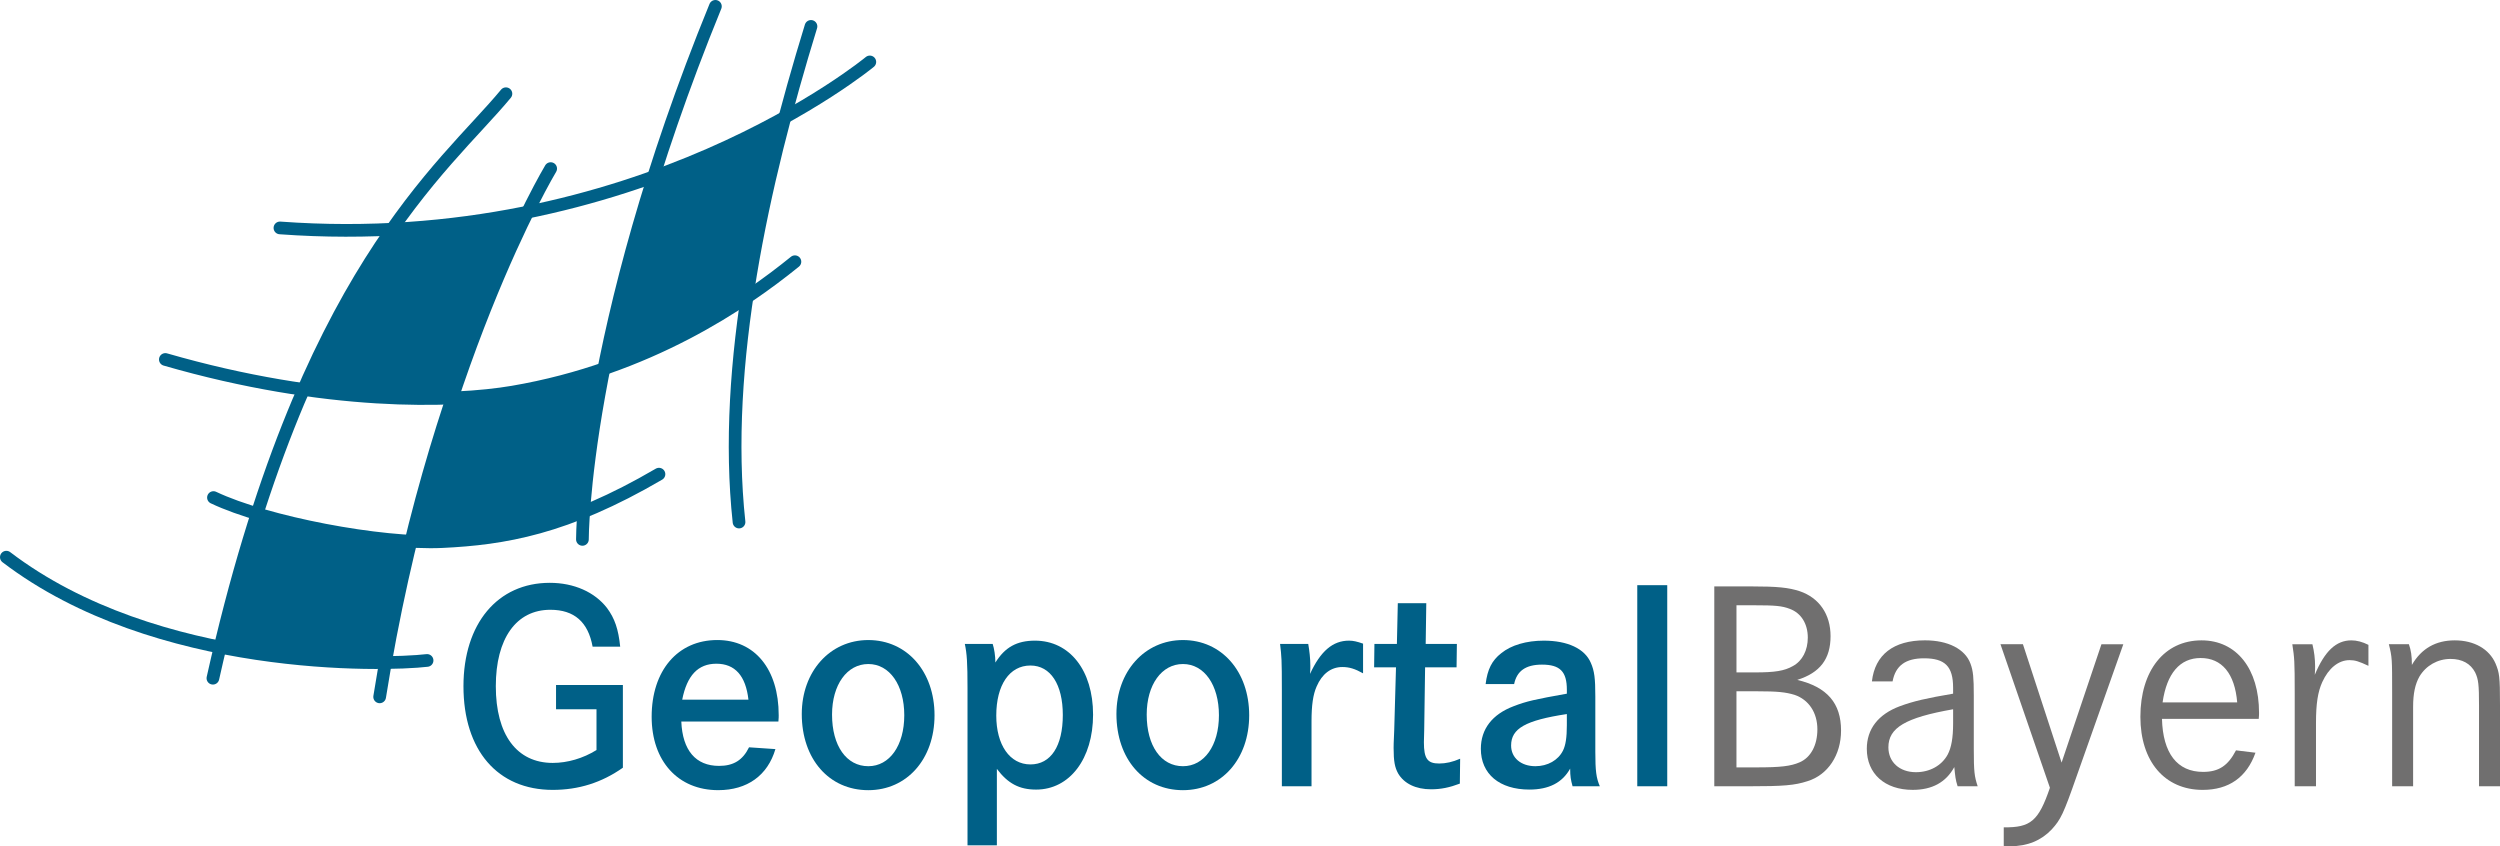
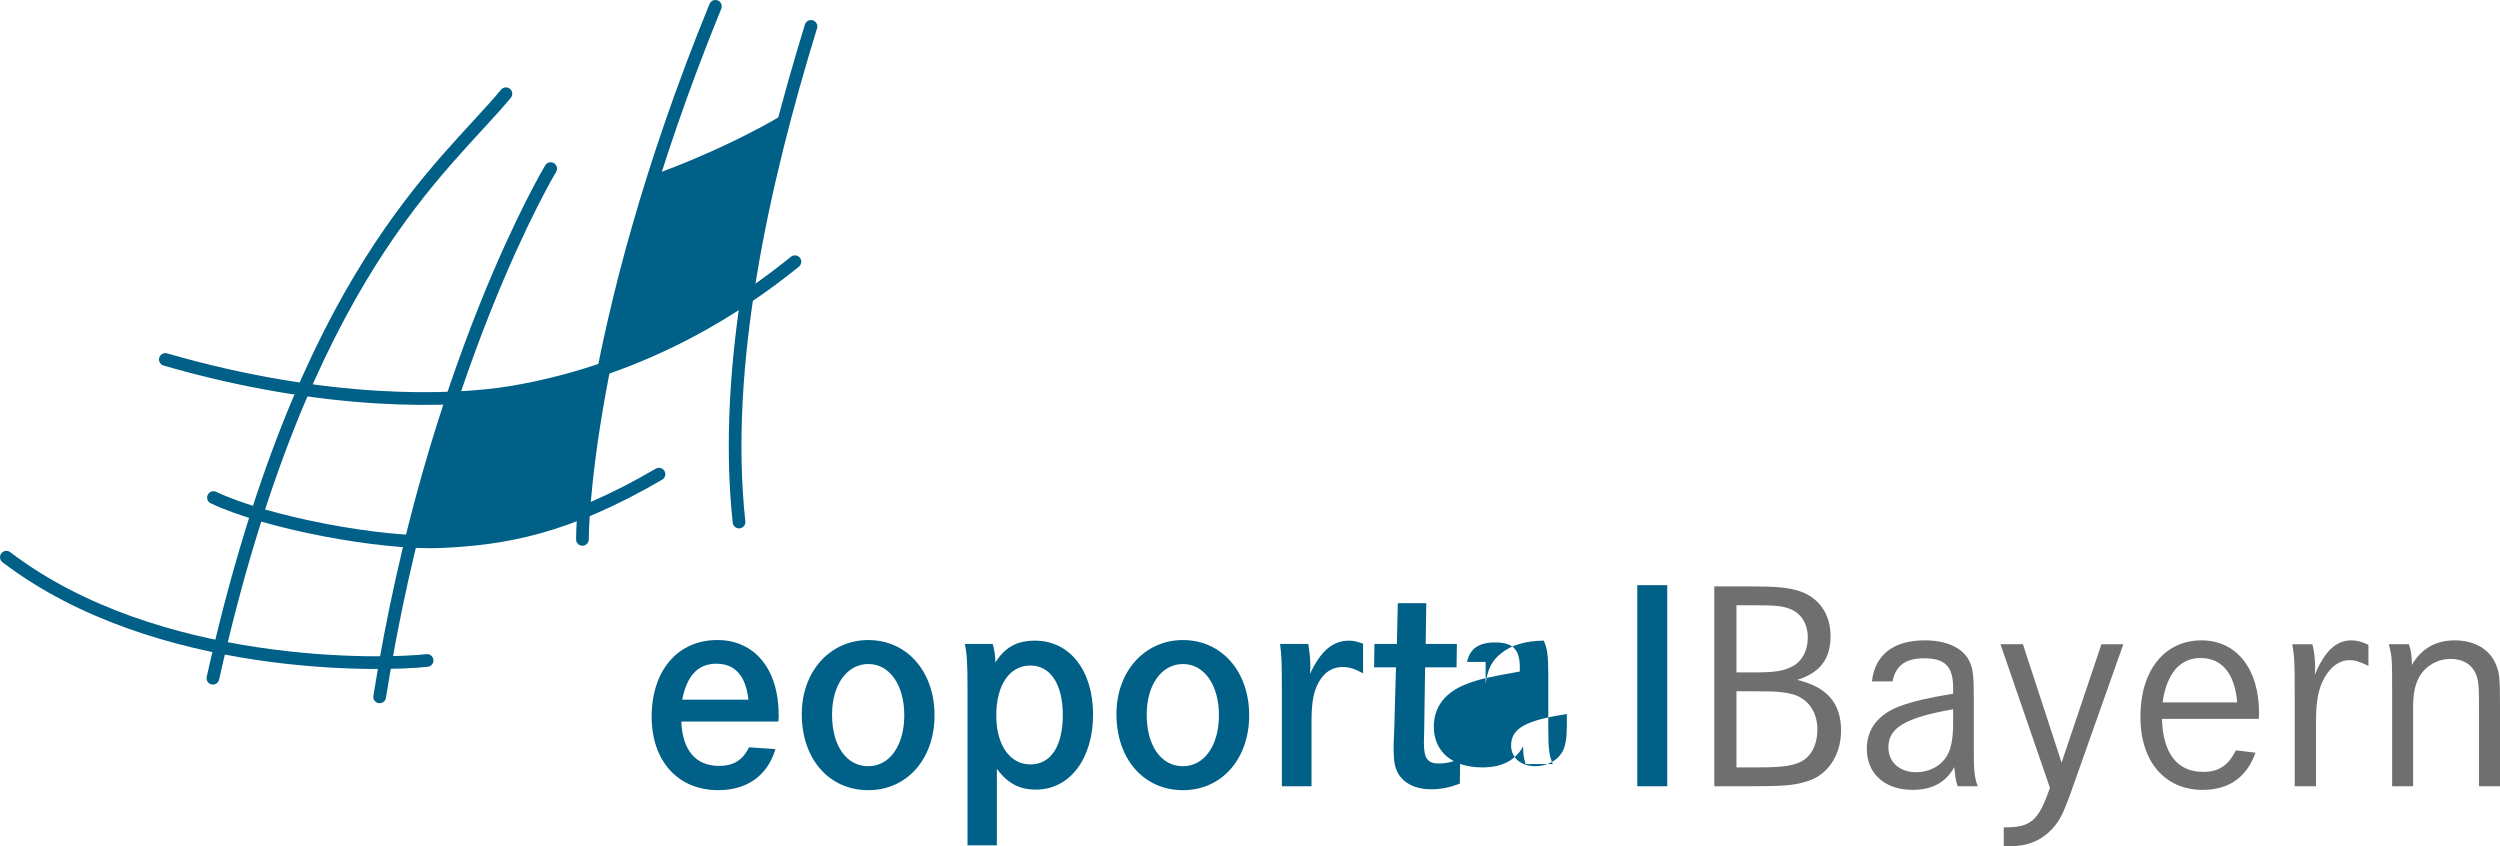
<svg xmlns="http://www.w3.org/2000/svg" version="1.1" x="0px" y="0px" width="147.66px" height="49.981px" viewBox="0 0 147.66 49.981" enable-background="new 0 0 147.66 49.981" xml:space="preserve">
  <g id="Linien">
</g>
  <g id="Flächen">
</g>
  <g id="Text">
    <g>
      <path fill="none" stroke="#006087" stroke-width="0.75" stroke-linecap="round" d="M29.882,5.536    c-3.646,4.408-11.962,10.597-17.307,34.522" />
      <path fill="none" stroke="#006087" stroke-width="0.75" stroke-linecap="round" d="M32.525,9.958c0,0-7,11.65-10.101,31.201" />
-       <path fill="none" stroke="#006087" stroke-width="0.75" stroke-linecap="round" d="M16.534,13.462    c21.141,1.546,34.841-9.804,34.841-9.804" />
      <path fill="none" stroke="#006087" stroke-width="0.75" stroke-linecap="round" d="M9.766,21.232    c9.481,2.741,16.953,2.534,20.518,1.926c8.004-1.365,13.68-5.277,16.667-7.7" />
      <path fill="none" stroke="#006087" stroke-width="0.75" stroke-linecap="round" d="M12.608,29.388    c3.111,1.482,9.894,2.771,13.507,2.601c3.614-0.171,7.313-0.769,12.806-3.983" />
      <path fill="none" stroke="#006087" stroke-width="0.75" stroke-linecap="round" d="M0.375,32.909    c8.85,6.75,22.301,6.399,24.85,6.1" />
      <path fill="none" stroke="#006087" stroke-width="0.75" stroke-linecap="round" d="M42.254,0.375    C34.375,19.659,34.4,31.858,34.4,31.858" />
      <path fill="none" stroke="#006087" stroke-width="0.75" stroke-linecap="round" d="M47.9,1.559    c-2.851,9.275-5.25,20.025-4.25,29.275" />
-       <path fill="#006087" stroke="#006087" stroke-width="0.25" d="M24.24,31.978c0,0-0.988,4.063-1.475,7.187    c0,0-4.926,0.075-9.775-0.95c0,0,0.5-2.199,2.175-7.874C15.165,30.34,19.678,31.702,24.24,31.978z" />
      <path fill="#006087" stroke="#006087" stroke-width="0.25" d="M35.703,21.777c0,0-0.976,5.212-1.219,8.418    c0,0-4.258,1.987-10.151,1.669c0,0,0.732-2.785,2.458-8.167C26.791,23.698,30.996,23.483,35.703,21.777z" />
-       <path fill="#006087" stroke="#006087" stroke-width="0.25" d="M31.016,12.57c0,0-2.889,5.944-4.406,10.95    c0,0-4.201,0.169-8.682-0.525c0,0,1.369-3.693,5.213-9.431C23.141,13.564,27.434,13.302,31.016,12.57z" />
      <path fill="#006087" stroke="#006087" stroke-width="0.25" d="M46.416,6.823c0,0-1.583,5.167-2.125,10.583    c0,0-4.482,3.096-8.588,4.371c0,0,0.938-5.119,2.906-11.325C38.609,10.452,42.592,9.091,46.416,6.823z" />
      <g>
-         <path fill="#006087" d="M36.79,40.458v4.886c-1.257,0.885-2.62,1.31-4.142,1.31c-3.257,0-5.274-2.336-5.274-6.124     c0-3.7,2.018-6.106,5.098-6.106c1.434,0,2.655,0.549,3.38,1.486c0.46,0.619,0.673,1.257,0.779,2.283h-1.629     c-0.265-1.451-1.08-2.177-2.496-2.177c-2.018,0-3.221,1.699-3.221,4.514c0,2.867,1.239,4.531,3.363,4.531     c0.868,0,1.788-0.266,2.584-0.761v-2.408h-2.39v-1.434H36.79z" />
        <path fill="#006087" d="M40.241,42.618c0.07,1.699,0.85,2.619,2.23,2.619c0.85,0,1.398-0.336,1.77-1.098l1.558,0.106     c-0.46,1.558-1.664,2.425-3.381,2.425c-2.372,0-3.929-1.717-3.929-4.336c0-2.727,1.54-4.531,3.876-4.531     c2.212,0,3.628,1.717,3.628,4.442c0,0.053,0,0.212-0.018,0.372H40.241z M44.206,41.325c-0.16-1.416-0.797-2.123-1.894-2.123     c-1.08,0-1.735,0.689-2.018,2.123H44.206z" />
        <path fill="#006087" d="M55.197,42.246c0,2.584-1.628,4.425-3.912,4.425c-2.319,0-3.929-1.841-3.929-4.496     c0-2.514,1.664-4.371,3.929-4.371C53.569,37.804,55.197,39.661,55.197,42.246z M49.144,42.21c0,1.842,0.85,3.045,2.142,3.045     c1.257,0,2.124-1.221,2.124-3.009s-0.867-3.026-2.124-3.026C50.029,39.22,49.144,40.44,49.144,42.21z" />
        <path fill="#006087" d="M57.145,40.636c0-1.487-0.036-2.036-0.159-2.603h1.646c0.088,0.266,0.159,0.708,0.159,1.098     c0.566-0.903,1.274-1.292,2.336-1.292c2.053,0,3.434,1.752,3.434,4.371c0,2.603-1.38,4.426-3.363,4.426     c-0.991,0-1.664-0.354-2.319-1.222v4.514h-1.734V40.636z M58.844,42.264c0,1.734,0.796,2.886,2.018,2.886     c1.204,0,1.912-1.08,1.912-2.921c0-1.806-0.726-2.921-1.912-2.921C59.623,39.308,58.844,40.458,58.844,42.264z" />
        <path fill="#006087" d="M73.782,42.246c0,2.584-1.628,4.425-3.912,4.425c-2.319,0-3.929-1.841-3.929-4.496     c0-2.514,1.664-4.371,3.929-4.371C72.154,37.804,73.782,39.661,73.782,42.246z M67.729,42.21c0,1.842,0.85,3.045,2.142,3.045     c1.257,0,2.124-1.221,2.124-3.009s-0.867-3.026-2.124-3.026C68.614,39.22,67.729,40.44,67.729,42.21z" />
        <path fill="#006087" d="M77.27,38.033c0.07,0.407,0.124,0.85,0.124,1.292c0,0.124,0,0.266-0.018,0.479     c0.62-1.346,1.345-1.965,2.301-1.965c0.247,0,0.478,0.053,0.831,0.177v1.753c-0.478-0.266-0.813-0.372-1.221-0.372     c-0.673,0-1.204,0.407-1.522,1.15c-0.212,0.478-0.301,1.115-0.301,2.054v3.84h-1.752v-5.682c0-1.822-0.018-1.982-0.106-2.726     H77.27z" />
        <path fill="#006087" d="M86.049,38.033l-0.019,1.381h-1.858l-0.053,3.717c-0.018,0.566-0.018,0.566-0.018,0.708     c0,0.974,0.212,1.257,0.902,1.257c0.39,0,0.797-0.089,1.239-0.283l-0.018,1.47c-0.602,0.229-1.115,0.336-1.699,0.336     c-0.903,0-1.593-0.336-1.947-0.938c-0.194-0.354-0.266-0.708-0.266-1.505c0-0.177,0-0.194,0.036-1.044l0.105-3.717h-1.292     l0.018-1.381h1.327l0.054-2.407h1.682l-0.035,2.407H86.049z" />
-         <path fill="#006087" d="M87.747,40.405c0.106-0.867,0.372-1.398,0.921-1.823c0.584-0.478,1.487-0.743,2.514-0.743     c1.416,0,2.425,0.478,2.778,1.31c0.213,0.478,0.266,0.921,0.266,1.982v3.274c0,1.133,0.054,1.54,0.266,2.035h-1.61     c-0.106-0.389-0.142-0.584-0.142-1.044c-0.461,0.832-1.257,1.239-2.407,1.239c-1.771,0-2.868-0.92-2.868-2.407     c0-1.169,0.673-2.036,1.93-2.514c0.779-0.301,1.274-0.407,3.15-0.743v-0.23c0-1.08-0.406-1.486-1.469-1.486     c-0.956,0-1.486,0.371-1.646,1.15H87.747z M92.544,42.175c-2.442,0.372-3.292,0.85-3.292,1.859c0,0.725,0.584,1.221,1.434,1.221     c0.726,0,1.346-0.354,1.629-0.92c0.159-0.318,0.229-0.779,0.229-1.505V42.175z" />
+         <path fill="#006087" d="M87.747,40.405c0.106-0.867,0.372-1.398,0.921-1.823c0.584-0.478,1.487-0.743,2.514-0.743     c0.213,0.478,0.266,0.921,0.266,1.982v3.274c0,1.133,0.054,1.54,0.266,2.035h-1.61     c-0.106-0.389-0.142-0.584-0.142-1.044c-0.461,0.832-1.257,1.239-2.407,1.239c-1.771,0-2.868-0.92-2.868-2.407     c0-1.169,0.673-2.036,1.93-2.514c0.779-0.301,1.274-0.407,3.15-0.743v-0.23c0-1.08-0.406-1.486-1.469-1.486     c-0.956,0-1.486,0.371-1.646,1.15H87.747z M92.544,42.175c-2.442,0.372-3.292,0.85-3.292,1.859c0,0.725,0.584,1.221,1.434,1.221     c0.726,0,1.346-0.354,1.629-0.92c0.159-0.318,0.229-0.779,0.229-1.505V42.175z" />
        <path fill="#006087" d="M98.474,34.563V46.44h-1.77V34.563H98.474z" />
        <path fill="#706F6F" d="M103.412,34.635c1.593,0,2.23,0.071,2.885,0.283c1.151,0.39,1.823,1.363,1.823,2.655     c0,1.346-0.619,2.159-1.965,2.584c1.771,0.425,2.585,1.381,2.585,2.991c0,1.452-0.779,2.62-1.982,2.991     c-0.762,0.248-1.416,0.301-3.452,0.301h-2.053V34.635H103.412z M103.678,39.715c1.15,0,1.717-0.089,2.212-0.372     c0.566-0.301,0.886-0.938,0.886-1.682c0-0.813-0.39-1.451-1.063-1.699c-0.46-0.177-0.867-0.212-2.106-0.212h-1.044v3.965H103.678     z M103.748,45.325c1.416,0,2.019-0.07,2.549-0.301c0.655-0.283,1.045-1.008,1.045-1.946c0-0.991-0.514-1.753-1.346-2.036     c-0.53-0.159-0.991-0.212-2.248-0.212h-1.186v4.495H103.748z" />
        <path fill="#706F6F" d="M110.563,40.246c0.177-1.575,1.274-2.425,3.133-2.425c1.363,0,2.372,0.513,2.69,1.381     c0.159,0.424,0.194,0.831,0.194,1.875v3.151c0,1.362,0.036,1.628,0.23,2.212h-1.186c-0.124-0.389-0.142-0.584-0.195-1.133     c-0.495,0.903-1.31,1.346-2.46,1.346c-1.646,0-2.708-0.956-2.708-2.425c0-1.169,0.673-2.036,1.946-2.514     c0.814-0.301,1.594-0.478,3.151-0.743v-0.354c0-1.258-0.479-1.735-1.717-1.735c-1.08,0-1.682,0.425-1.858,1.363H110.563z      M115.359,41.892c-2.832,0.496-3.823,1.098-3.823,2.248c0,0.867,0.654,1.469,1.628,1.469c0.814,0,1.522-0.389,1.876-1.044     c0.213-0.407,0.319-0.974,0.319-1.841V41.892z" />
        <path fill="#706F6F" d="M119.482,38.051l2.284,6.991l2.354-6.991h1.292l-2.761,7.806c-0.779,2.23-0.938,2.549-1.47,3.133     c-0.619,0.655-1.434,0.992-2.442,0.992c-0.07,0-0.212,0-0.39-0.018v-1.098c1.594,0.018,2.054-0.372,2.727-2.337l-2.921-8.479     H119.482z" />
        <path fill="#706F6F" d="M127.695,42.458c0.053,2.036,0.902,3.133,2.425,3.133c0.92,0,1.469-0.354,1.947-1.273l1.15,0.141     c-0.514,1.452-1.576,2.195-3.115,2.195c-2.248,0-3.682-1.682-3.682-4.318c0-2.727,1.416-4.514,3.61-4.514     c2.071,0,3.398,1.682,3.398,4.283c0,0.053,0,0.194-0.018,0.354H127.695z M132.138,41.485c-0.142-1.699-0.902-2.62-2.159-2.62     c-1.222,0-2,0.903-2.248,2.62H132.138z" />
        <path fill="#706F6F" d="M136.58,38.051c0.105,0.425,0.159,0.868,0.159,1.292c0,0.106,0,0.283-0.018,0.514     c0.584-1.398,1.256-2.035,2.159-2.035c0.318,0,0.655,0.088,1.009,0.266v1.238c-0.566-0.266-0.797-0.336-1.115-0.336     c-0.654,0-1.239,0.478-1.61,1.292c-0.266,0.584-0.372,1.292-0.372,2.407v3.752h-1.257v-5.504c0-1.912-0.018-2.071-0.142-2.886     H136.58z" />
        <path fill="#706F6F" d="M142.279,38.051c0.124,0.354,0.177,0.69,0.177,1.222c0.566-0.974,1.416-1.451,2.531-1.451     c1.15,0,2.035,0.513,2.407,1.362c0.23,0.549,0.266,0.779,0.266,2.442v4.814h-1.239v-4.743c0-1.274-0.035-1.575-0.229-1.982     c-0.266-0.513-0.762-0.796-1.452-0.796c-0.761,0-1.451,0.389-1.841,1.044c-0.247,0.442-0.371,0.991-0.371,1.788v4.689h-1.239     v-5.539c0-2.001,0-2.071-0.194-2.851H142.279z" />
      </g>
    </g>
  </g>
</svg>